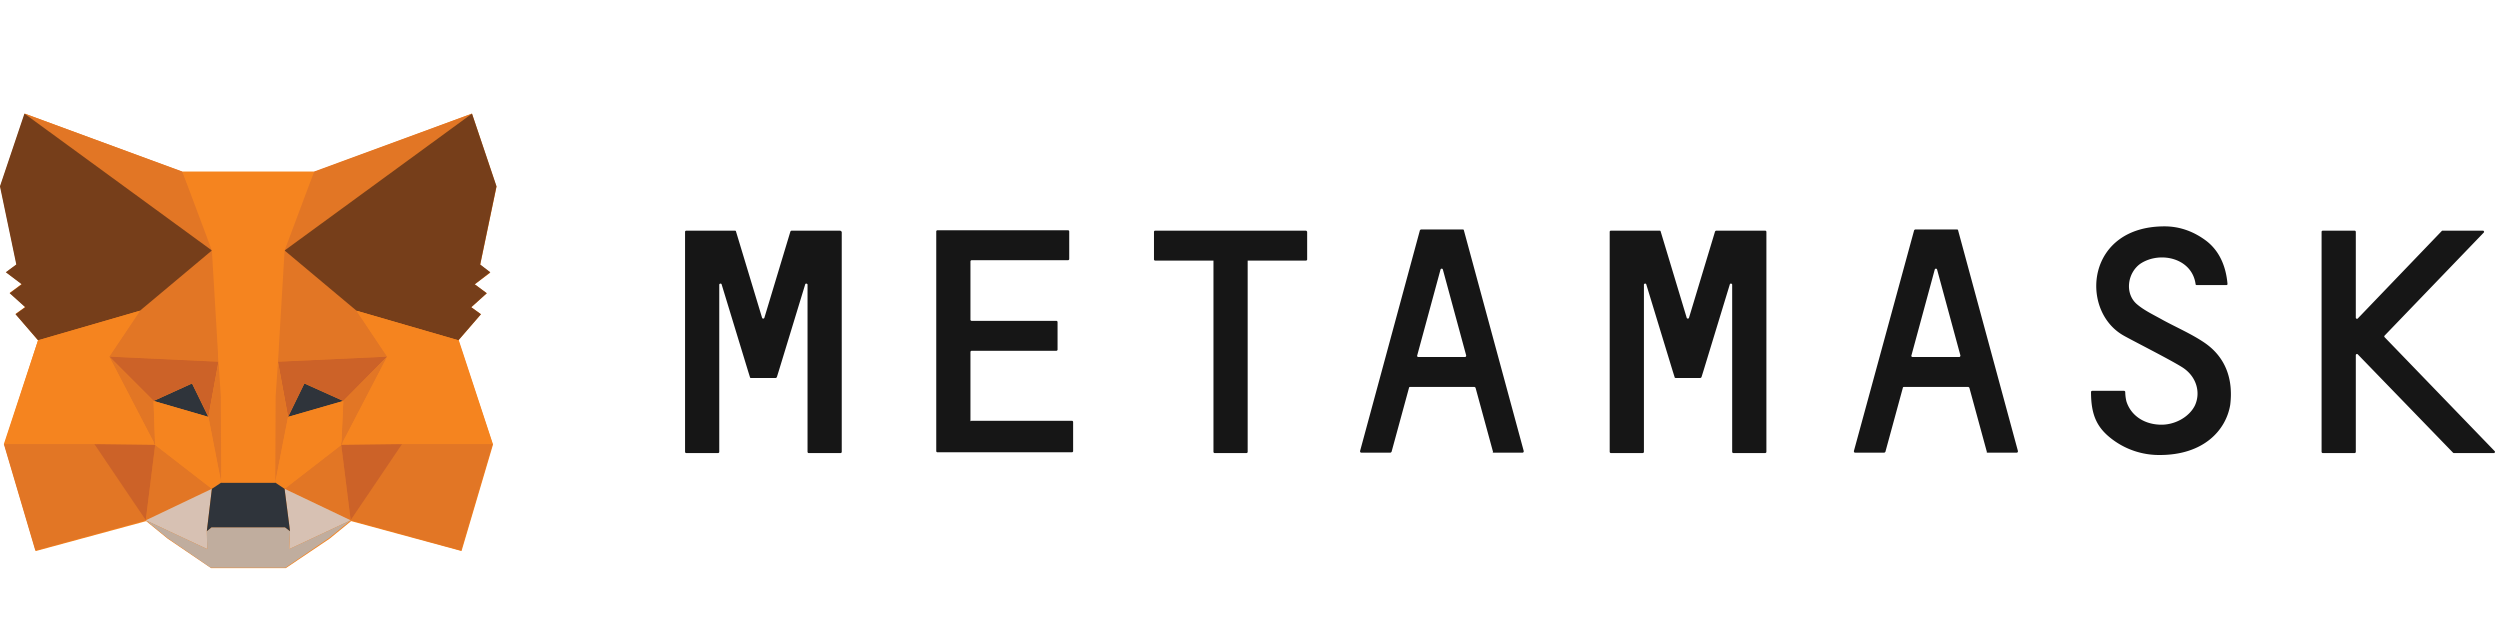
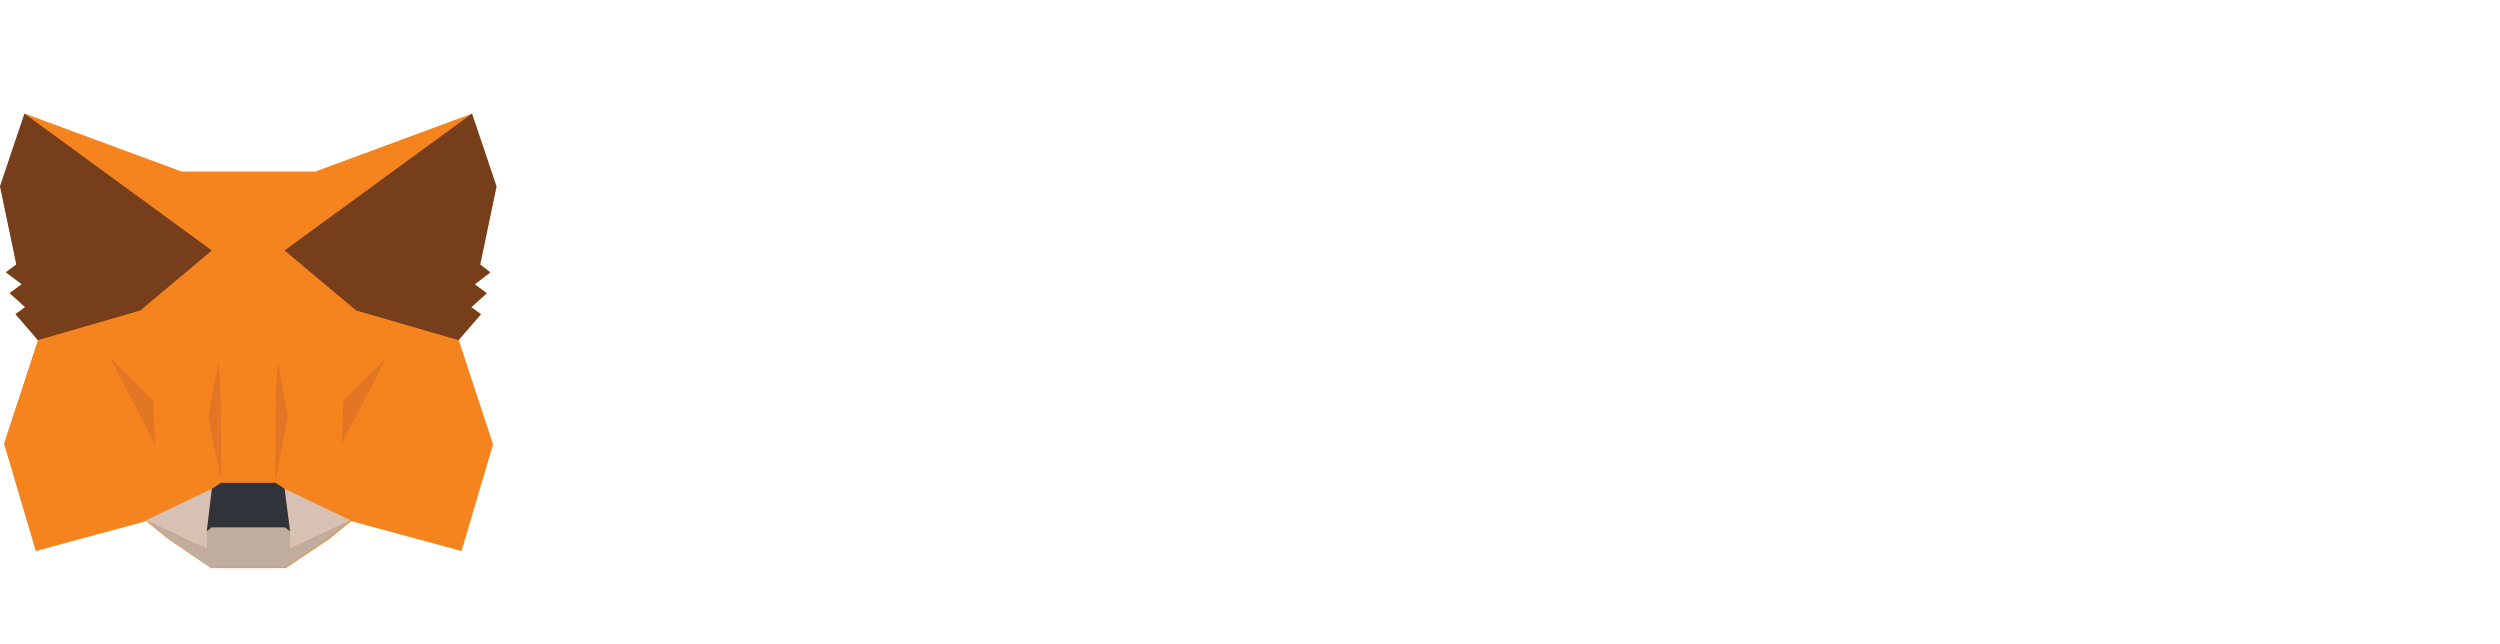
<svg xmlns="http://www.w3.org/2000/svg" width="132" height="34" fill="none">
  <g clip-path="url(#a)">
    <path fill="#F5841F" d="m24.922 6-8.335 3.08H9.648L1.313 6 .02 9.84l.862 4.126-.555.41.822.616-.637.472.821.74-.513.369 1.19 1.396L.226 23.47l1.663 5.625 5.83-1.58 1.13.923 2.299 1.56h3.941l2.32-1.56 1.13-.924 5.83 1.581 1.663-5.625-1.807-5.502m-.02 0 1.19-1.376-.513-.37.821-.738-.636-.472.82-.616-.533-.41.862-4.127-1.293-3.84" />
-     <path fill="#161616" d="M116.36 18.07c-.678-.452-1.437-.78-2.156-1.17-.472-.267-.965-.493-1.355-.821-.677-.555-.533-1.663.165-2.156 1.026-.678 2.73-.308 2.915 1.088 0 .02.02.041.061.041h1.561q.061 0 .061-.061c-.082-.965-.451-1.766-1.129-2.28-.657-.492-1.396-.759-2.197-.759-4.106 0-4.475 4.332-2.258 5.707.246.165 2.423 1.253 3.182 1.725.76.472 1.006 1.334.678 2.032-.308.616-1.088 1.047-1.869 1.006-.862-.04-1.519-.513-1.745-1.232a2.2 2.2 0 0 1-.061-.492c0-.02-.021-.062-.062-.062h-1.683c-.021 0-.062.02-.062.062 0 1.211.308 1.889 1.129 2.504a4.1 4.1 0 0 0 2.505.822c2.299 0 3.49-1.294 3.716-2.649.164-1.334-.226-2.525-1.396-3.305M44.343 12.178h-2.546c-.02 0-.041.02-.062.04l-1.375 4.558a.064.064 0 0 1-.123 0L38.86 12.22c0-.02-.02-.041-.061-.041h-2.566c-.021 0-.062.02-.062.061v11.62c0 .02.02.062.062.062h1.683c.02 0 .061-.02.061-.062v-8.828c0-.061.103-.082.124-.02l1.396 4.578.102.328c0 .021.02.041.062.041h1.293c.02 0 .041-.02.062-.04l.102-.329 1.397-4.578c.02-.062.123-.041.123.02v8.828c0 .02.02.062.061.062h1.684c.02 0 .061-.02.061-.062V12.24c-.04-.04-.061-.061-.102-.061M90.617 12.178c-.02 0-.04.02-.061.04l-1.376 4.558a.064.064 0 0 1-.123 0l-1.375-4.557c0-.02-.021-.041-.062-.041h-2.566c-.02 0-.062.02-.062.061v11.62c0 .02.02.062.062.062h1.683c.02 0 .062-.02.062-.062v-8.828c0-.061.102-.082.123-.02l1.396 4.578.103.328c0 .021.02.041.061.041h1.294c.02 0 .04-.02.061-.04l.103-.329 1.396-4.578c.02-.062.123-.041.123.02v8.828c0 .02.02.062.062.062h1.683c.02 0 .062-.02.062-.062V12.24c0-.02-.02-.061-.062-.061zM68.936 12.178h-7.945c-.02 0-.061.02-.061.061v1.458c0 .02.02.062.061.062h3.08v10.1c0 .02.02.062.061.062h1.684c.02 0 .061-.02.061-.062v-10.1h3.08c.02 0 .061-.021.061-.062v-1.458c-.02-.04-.04-.061-.082-.061M74.828 18.768l1.232-4.537a.064.064 0 0 1 .123 0l1.232 4.537c0 .04-.02.082-.061.082H74.89c-.041 0-.082-.041-.062-.082m4.024 5.132h1.54c.041 0 .062-.04.062-.082l-3.162-11.66c0-.021-.02-.042-.062-.042h-2.196c-.02 0-.041.02-.062.041l-3.161 11.661c0 .041.02.082.061.082h1.54c.02 0 .04-.02.061-.04l.924-3.388c0-.02.02-.041.062-.041h3.387c.02 0 .041.02.062.04l.924 3.388c-.041.02 0 .041.02.041M100.923 18.768l1.232-4.537a.064.064 0 0 1 .123 0l1.232 4.537c0 .04-.021.082-.062.082h-2.463c-.041 0-.082-.041-.062-.082m4.024 5.132h1.54c.041 0 .061-.04.061-.082l-3.161-11.66c0-.021-.021-.042-.062-.042h-2.197c-.02 0-.041.02-.061.041l-3.182 11.661c0 .041.02.082.061.082h1.54c.02 0 .041-.02.062-.04l.924-3.388c0-.02.02-.041.061-.041h3.387c.021 0 .042.02.062.04l.924 3.388c-.021.02 0 .041.041.041M51.24 22.197v-3.613c0-.02.02-.062.062-.062h4.475c.02 0 .062-.02.062-.061v-1.458c0-.02-.02-.061-.062-.061h-4.475c-.02 0-.062-.02-.062-.062V13.8c0-.02.02-.061.062-.061h5.091c.02 0 .062-.02.062-.062V12.22c0-.02-.02-.062-.062-.062h-6.898c-.02 0-.061.02-.061.062v11.6c0 .02.02.06.061.06H56.6c.02 0 .061-.02.061-.06v-1.54c0-.021-.02-.062-.061-.062H51.28c-.02.04-.04.02-.04-.02M131.716 23.818l-5.81-6.015a.06.06 0 0 1 0-.082l5.235-5.44c.041-.042 0-.103-.041-.103h-2.135c-.021 0-.021 0-.041.02l-4.435 4.62c-.041.04-.102 0-.102-.042V12.24c0-.02-.021-.061-.062-.061h-1.683c-.021 0-.062.02-.062.061v11.62c0 .02.021.062.062.062h1.683c.021 0 .062-.02.062-.062v-5.112c0-.04.061-.082.102-.04l5.03 5.193s.021.02.041.02h2.135c.021 0 .062-.081.021-.102" />
-     <path fill="#E27625" d="m24.92 5.998-10.244 7.493 1.909-4.434zM1.291 5.998l10.162 7.555-1.827-4.496zM21.226 23.366l-2.71 4.106 5.83 1.601 1.663-5.625zM.203 23.448l1.663 5.625 5.83-1.6-2.71-4.107z" />
-     <path fill="#E27625" d="m7.39 16.407-1.622 2.422 5.768.267-.184-6.158zM18.823 16.406l-4.024-3.531-.123 6.22 5.769-.266zM7.697 27.472l3.49-1.663-2.997-2.32zM15.025 25.81l3.49 1.662-.492-3.983z" />
    <path fill="#D7C1B3" d="m18.515 27.473-3.49-1.663.288 2.237-.041.945zM7.697 27.473l3.244 1.519-.02-.945.266-2.237z" />
-     <path fill="#2F343B" d="m11.002 22.012-2.895-.842 2.033-.924zM15.209 22.012l.862-1.766 2.053.924z" />
-     <path fill="#CC6228" d="m7.696 27.472.513-4.106-3.223.082zM18.002 23.366l.513 4.106 2.71-4.024zM20.445 18.83l-5.77.267.535 2.915.862-1.765 2.053.924zM8.108 21.17l2.032-.923.863 1.765.533-2.915-5.768-.267z" />
    <path fill="#E27625" d="m5.768 18.83 2.422 4.66-.082-2.32zM18.126 21.17l-.103 2.32 2.423-4.66zM11.536 19.097l-.534 2.915.677 3.47.144-4.558zM14.676 19.097l-.287 1.806.143 4.578.678-3.47z" />
    <path fill="#F5841F" d="m15.21 22.012-.677 3.47.493.328 2.997-2.32.103-2.32zM8.107 21.17l.083 2.32 2.997 2.32.493-.329-.678-3.47z" />
    <path fill="#C0AD9E" d="m15.273 28.99.04-.943-.266-.206h-3.88l-.247.206.021.944-3.244-1.52 1.13.924 2.299 1.581h3.941l2.32-1.58 1.13-.924z" />
    <path fill="#2F343B" d="m15.026 25.81-.493-.329H11.68l-.493.329-.267 2.238.246-.206h3.88l.267.206z" />
    <path fill="#763E1A" d="m25.352 13.964.862-4.127-1.293-3.839-9.896 7.227 3.798 3.182 5.38 1.56 1.19-1.376-.513-.37.82-.738-.636-.472.822-.637zM-.002 9.837l.862 4.127-.554.41.842.637-.637.472.821.739-.513.37 1.191 1.375 5.379-1.56 3.798-3.182L1.29 5.998z" />
    <path fill="#F5841F" d="m24.203 17.967-5.379-1.56 1.622 2.422-2.423 4.66 3.203-.041h4.784zM7.389 16.406l-5.38 1.56-1.806 5.482h4.784l3.202.041-2.422-4.66zM14.677 19.097l.35-5.872 1.56-4.167h-6.96l1.56 4.167.35 5.872.122 1.827.02 4.557h2.855l.02-4.557z" />
  </g>
  <defs>
    <clipPath id="a">
      <path fill="#fff" d="M0 0h132v34H0z" />
    </clipPath>
  </defs>
</svg>